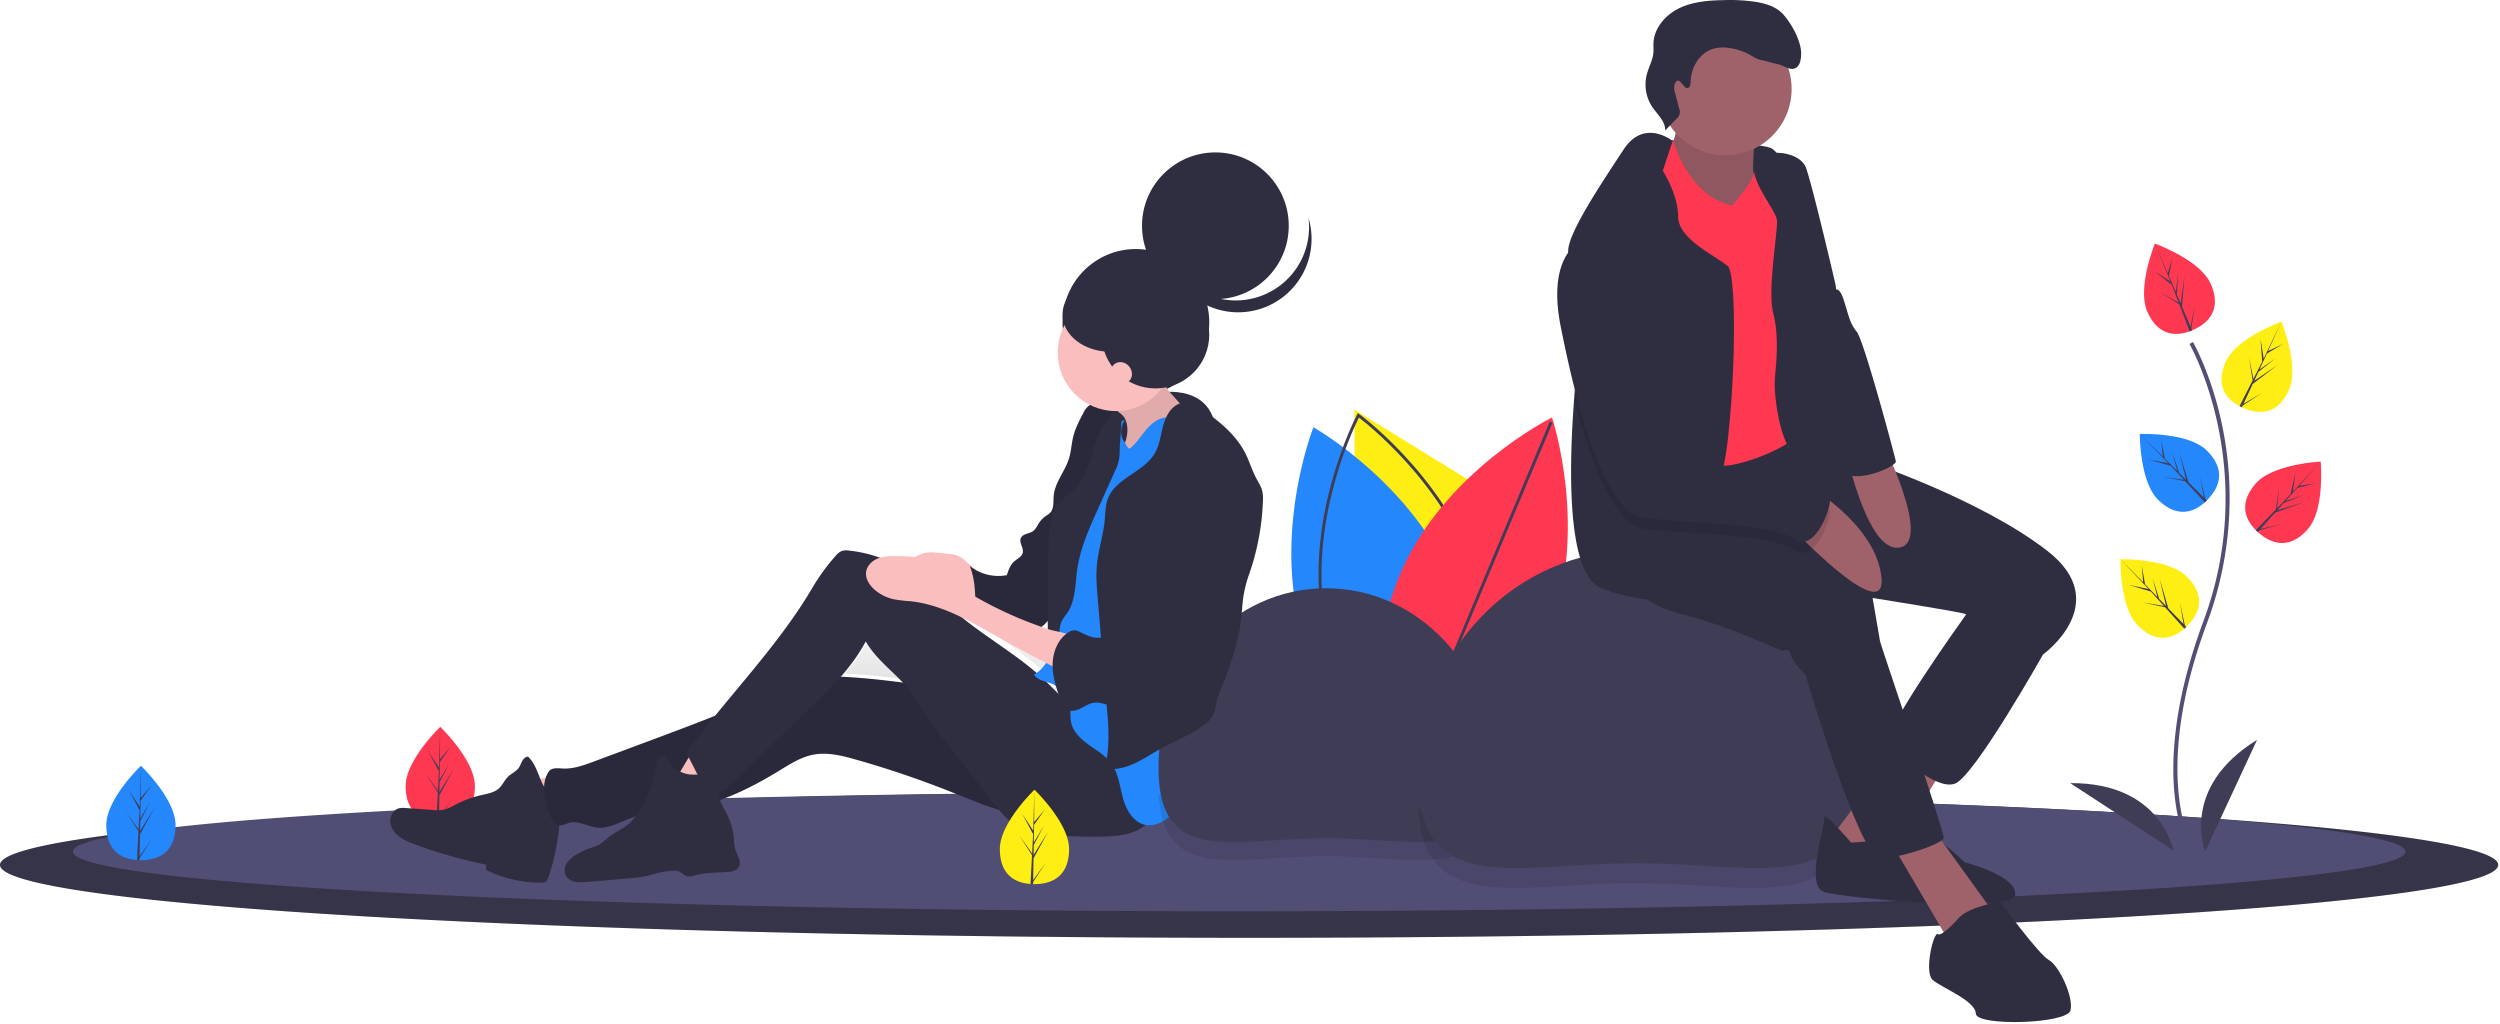
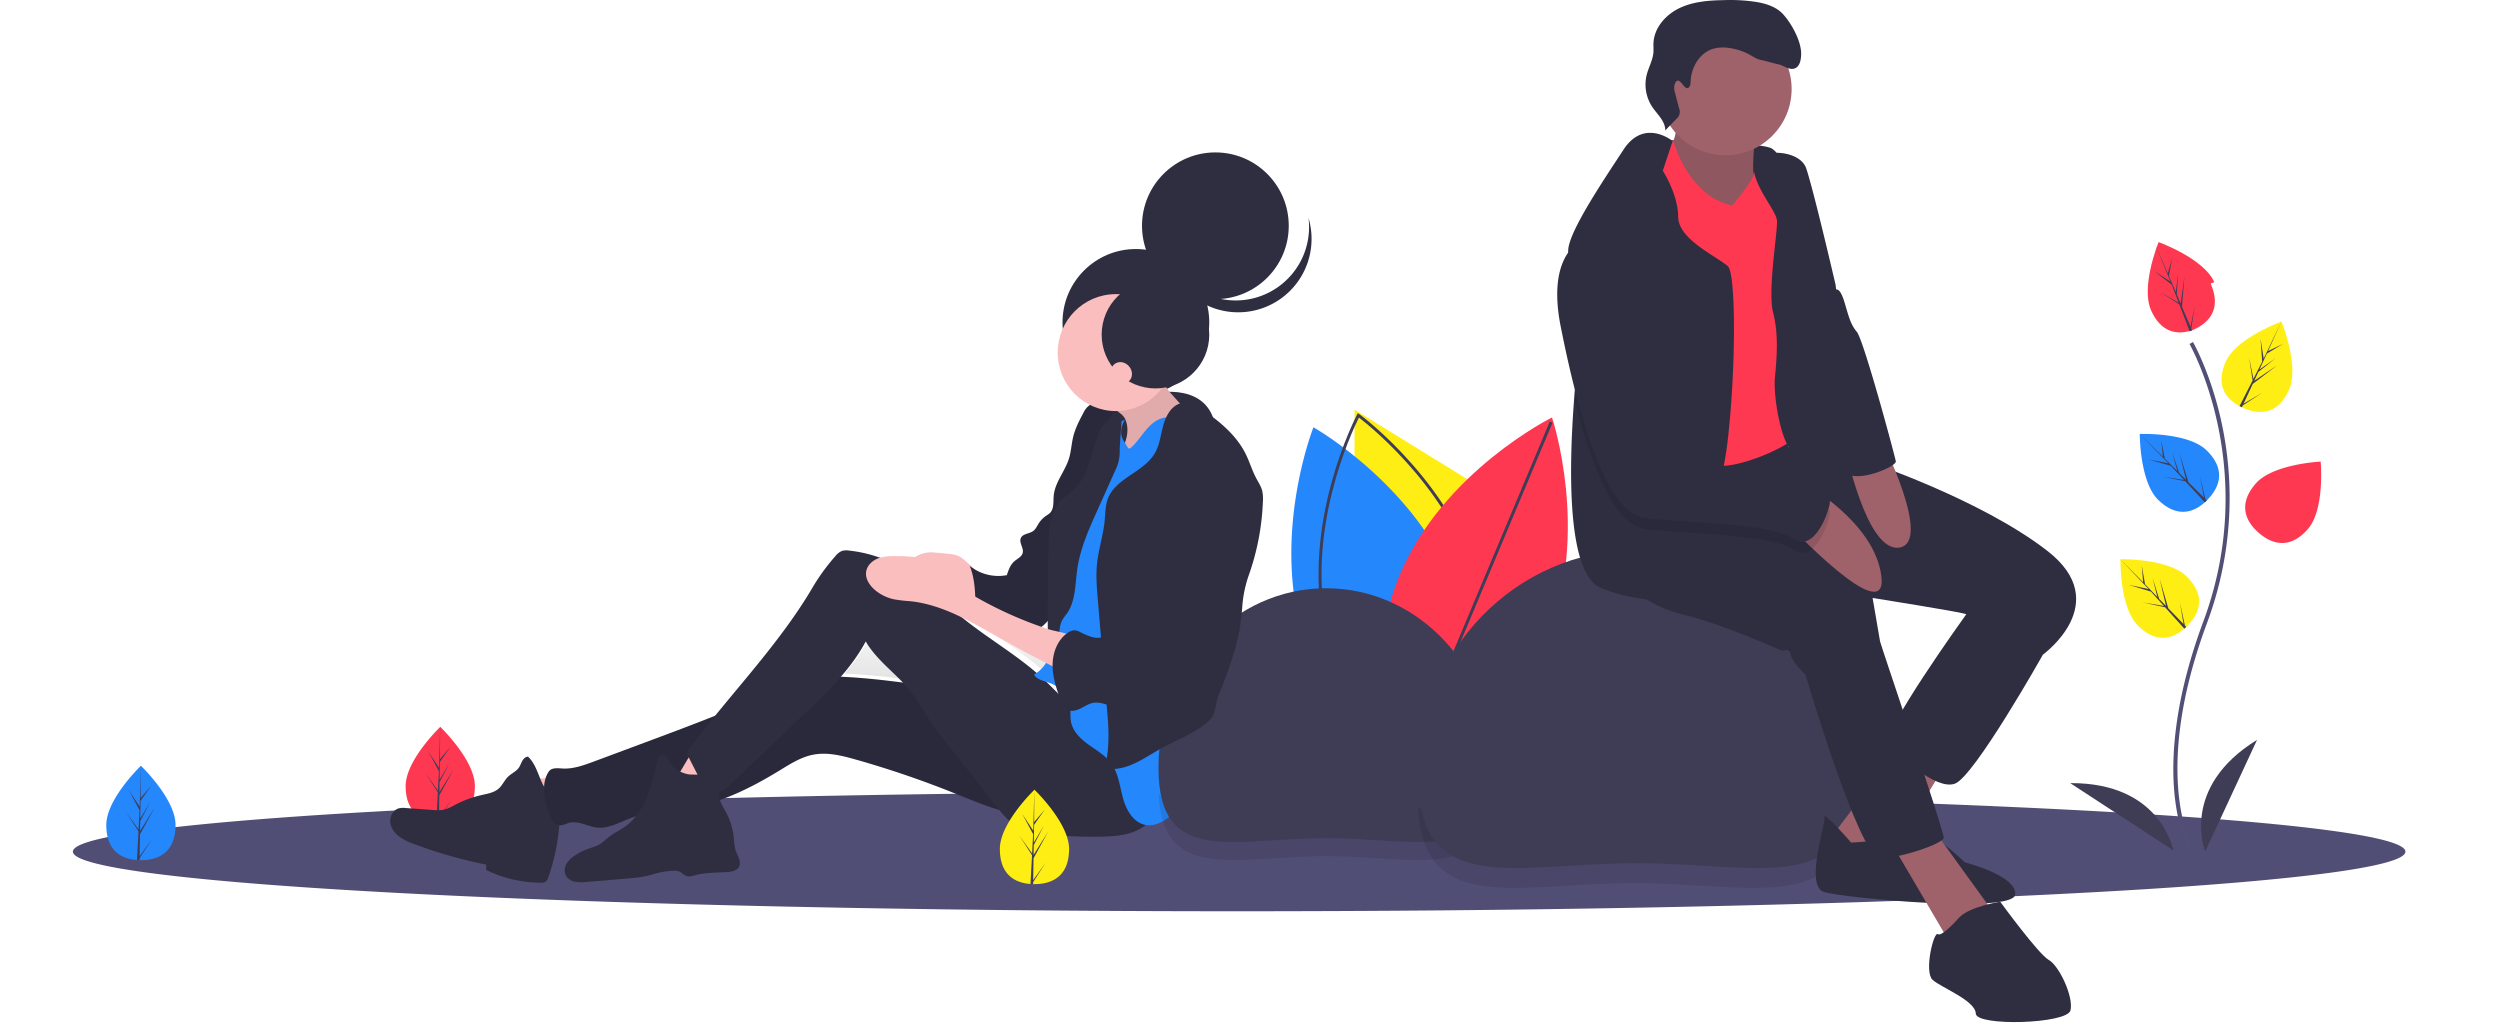
<svg xmlns="http://www.w3.org/2000/svg" width="249" height="102">
  <defs>
    <linearGradient x1="50%" y1="100%" x2="50%" y2="0%" id="a">
      <stop stop-color="gray" stop-opacity=".25" offset="0%" />
      <stop stop-color="gray" stop-opacity=".12" offset="53.514%" />
      <stop stop-color="gray" stop-opacity=".1" offset="100%" />
    </linearGradient>
  </defs>
  <g fill="none">
    <path fill="#FFEE14" d="M134.912 40.804v41.578h5.665l15.355-28.622z" />
    <path d="M156.053 62.54c-9.03 6.75-11.577 18.61-11.577 18.61s12.096.915 21.127-5.836c9.03-6.75 11.577-18.61 11.577-18.61s-12.096-.915-21.127 5.835z" fill="#3F3D56" />
    <path d="M144.483 81.035s-.133-.074-.372-.221a27.693 27.693 0 01-.772-.491c-2.838-1.87-10.19-7.37-13.205-15.857-3.772-10.625.683-21.907.683-21.907s9.717 5.463 13.845 15.275c.18.423.346.854.503 1.294 3.283 9.244.337 18.987-.484 21.362-.123.355-.198.545-.198.545z" fill="#2487FC" />
    <path d="M144.527 81.37l-.138-.1c-.1-.07-9.9-7.272-12.419-18.186-2.519-10.915 3.137-21.682 3.194-21.79l.08-.15.139.1c.099.071 9.9 7.272 12.419 18.187 2.518 10.914-3.137 21.681-3.195 21.789l-.08.15zm-9.18-39.78c-.679 1.356-5.415 11.334-3.086 21.427 2.328 10.092 10.958 16.986 12.163 17.907.68-1.356 5.416-11.334 3.087-21.426-2.329-10.093-10.958-16.987-12.163-17.908z" fill="#3F3D56" />
    <path d="M144.681 80.49a18.504 18.504 0 01-1.112.61s-.091-.275-.23-.777c-.764-2.75-2.953-12.333.71-21.135.193-.461.397-.913.613-1.354.18.423.346.854.503 1.294 3.283 9.244.337 18.987-.484 21.362z" fill="#000" opacity=".1" />
-     <path d="M248.82 86.144c0 1.812-11.383 3.47-30.203 4.743-3.422.23-7.09.448-10.979.653-3.361.177-6.884.344-10.567.5-3.57.148-7.275.286-11.118.413-12.137.404-25.552.695-39.804.84a2076.416 2076.416 0 01-21.739.111C55.7 93.404 0 90.154 0 86.144c0-4.011 55.7-7.26 124.41-7.26 29.58 0 56.747.603 78.098 1.607.786.038 1.564.075 2.334.11.004.003.01.004.015.004 26.895 1.332 43.963 3.319 43.963 5.539z" fill="#3F3D56" />
-     <path d="M248.82 86.144c0 1.812-11.383 3.47-30.203 4.743-3.422.23-7.09.448-10.979.653-3.361.177-6.884.344-10.567.5-3.57.148-7.275.286-11.118.413-12.137.404-25.552.695-39.804.84a2076.416 2076.416 0 01-21.739.111C55.7 93.404 0 90.154 0 86.144c0-4.011 55.7-7.26 124.41-7.26 29.58 0 56.747.603 78.098 1.607.786.038 1.564.075 2.334.11.004.003.01.004.015.004 26.895 1.332 43.963 3.319 43.963 5.539z" fill="#000" opacity=".15" />
    <path d="M239.58 84.824c0 1.483-10.628 2.839-28.2 3.88-3.194.188-6.62.366-10.25.535-3.138.144-6.427.28-9.866.407-3.333.123-6.793.236-10.38.339-11.333.332-23.86.568-37.167.688a2427.202 2427.202 0 01-20.296.09c-64.154 0-116.161-2.659-116.161-5.94 0-3.28 52.007-5.94 116.161-5.94 14.186 0 27.777.131 40.344.37h.031c11.886.225 22.855.547 32.543.947l2.18.089c.004.003.01.004.015.004 4.438.193 8.59.401 12.416.625.043.002.085.006.127.007 17.754 1.044 28.503 2.406 28.503 3.899z" fill="#514E75" />
    <path d="M47.298 78.294c0 2.596-1.543 3.503-3.448 3.503a6.074 6.074 0 01-.394-.014c-1.718-.122-3.053-1.075-3.053-3.49 0-2.498 3.193-5.65 3.433-5.884l.014-.014s3.448 3.303 3.448 5.899z" fill="#FF3851" />
    <path d="M43.725 81.4l1.26-1.762-1.263 1.955-.003.202a5.453 5.453 0 01-.263-.012l.136-2.597v-.02l.001-.004.014-.246-1.268-1.96 1.271 1.776.003.052.103-1.962-1.085-2.025 1.098 1.68.107-4.068v-.014.013l-.017 3.209 1.08-1.272-1.085 1.548-.028 1.757 1.008-1.686-1.012 1.945-.016.977 1.463-2.348-1.469 2.689-.035 2.172z" fill="#3F3D56" />
-     <path d="M220.179 28.25c1.056 2.371.014 3.827-1.725 4.601a6.074 6.074 0 01-.366.148c-1.619.588-3.226.26-4.208-1.945-1.016-2.283.618-6.462.742-6.773l.008-.019s4.493 1.616 5.549 3.987z" fill="#FF3851" />
+     <path d="M220.179 28.25c1.056 2.371.014 3.827-1.725 4.601c-1.619.588-3.226.26-4.208-1.945-1.016-2.283.618-6.462.742-6.773l.008-.019s4.493 1.616 5.549 3.987z" fill="#FF3851" />
    <path d="M218.178 32.54l.435-2.123-.36 2.3.08.187a5.453 5.453 0 01-.245.095l-.932-2.428-.01-.018.002-.004-.088-.23-1.955-1.275 1.883 1.106.024.046-.704-1.835-1.815-1.409 1.687 1.09-1.558-3.761-.005-.013.006.012 1.288 2.939.47-1.602-.361 1.856.688 1.617.236-1.951-.134 2.189.383.899.382-2.74-.249 3.053.852 2z" fill="#3F3D56" />
    <path d="M229.871 52.688c-1.703 1.96-3.463 1.631-4.9.382a6.074 6.074 0 01-.288-.269c-1.217-1.219-1.6-2.814-.015-4.636 1.639-1.886 6.117-2.17 6.452-2.19h.02s.434 4.754-1.269 6.713z" fill="#FF3851" />
-     <path d="M225.137 52.688l2.108-.502-2.237.646-.135.15a5.453 5.453 0 01-.19-.18l1.806-1.872.013-.016h.004l.171-.178.33-2.31-.206 2.174-.032.041 1.365-1.414.51-2.24-.274 1.99 2.75-3.001.01-.01-.01.01-2.118 2.41 1.65-.252-1.835.457-1.174 1.307 1.867-.61-2.04.803-.653.727 2.645-.812-2.873 1.065-1.452 1.617z" fill="#3F3D56" />
    <path d="M105.696 68.008c.074.263.157.524.246.783-.398-.39-.789-.793-1.187-1.181.16.05.32.099.47.158.164.065.322.145.47.24zm-1.928-1.307c-2.346-2.04-5.064-3.619-7.468-5.596 1.313.646 2.59 1.398 3.857 2.12 1.502.856 3.022 1.679 4.56 2.468a3.72 3.72 0 01-.949 1.008zm1.003-5.136l.113-.115c0 .29.003.56.006.807-.21-.07-.42-.141-.628-.215.18-.148.35-.307.51-.477zM84.11 67.087a19.292 19.292 0 002.503-3.57c.931 1.626 2.444 2.8 3.732 4.162-2.074-.274-4.151-.5-6.235-.592z" fill="url(#a)" />
    <path d="M17.483 82.17c0 2.596-1.543 3.503-3.447 3.503a6.074 6.074 0 01-.394-.014c-1.719-.122-3.054-1.075-3.054-3.49 0-2.498 3.193-5.65 3.433-5.884l.015-.014s3.447 3.303 3.447 5.899z" fill="#2487FC" />
    <path d="M13.91 85.275l1.26-1.761-1.263 1.955-.003.202a5.453 5.453 0 01-.262-.012l.135-2.597v-.02l.002-.004.013-.246-1.268-1.96 1.271 1.776.004.052.102-1.962-1.085-2.026 1.098 1.681.107-4.068v-.014.013l-.017 3.209 1.08-1.272-1.085 1.548-.028 1.757 1.009-1.686-1.013 1.945-.016.977 1.464-2.348-1.47 2.688-.035 2.173z" fill="#3F3D56" />
    <path d="M219.76 44.84c1.868 1.804 1.448 3.544.126 4.914a6.074 6.074 0 01-.284.274c-1.281 1.152-2.894 1.45-4.63-.227-1.798-1.736-1.848-6.223-1.85-6.558v-.02s4.771-.186 6.639 1.618z" fill="#2487FC" />
    <path d="M219.513 49.568l-.392-2.13.529 2.267.143.143a5.453 5.453 0 01-.19.18l-1.775-1.902-.015-.013-.001-.004-.168-.18-2.29-.45 2.16.32.04.033-1.34-1.437-2.21-.627 1.971.378-2.852-2.903-.01-.01.01.01 2.295 2.24-.165-1.66.36 1.856 1.245 1.241-.512-1.897.695 2.08.692.69-.672-2.684.913 2.925 1.539 1.534z" fill="#3F3D56" />
    <path d="M115.084 39.155s5.408-1.197 6.004 3.574c.596 4.77-2.872 5.67-2.872 5.67l-2.196.59-8.498-2.235 1.193-3.43 6.369-4.169z" fill="#2F2E41" />
    <circle fill="#2F2E41" cx="113.135" cy="32.111" r="7.308" />
    <path d="M51.538 77.574a29.17 29.17 0 001.476 3.854c1.673-.35 3.32-.82 4.926-1.404.05-.018-.921-1.288-1.023-1.392-.385-.391-.883-.849-1.391-1.07-.513-.223-1.145-.053-1.694-.025-.764.04-1.528.052-2.294.037z" fill="#FBBEBE" />
    <path d="M55.535 79.569c-.837-.262-1.346-1.104-1.686-1.917-.34-.812-.615-1.697-1.261-2.293-.247.011-.447.212-.57.429-.122.216-.194.46-.336.665-.27.39-.743.577-1.081.907-.355.346-.55.835-.916 1.168-.462.417-1.114.521-1.72.66a11.01 11.01 0 00-2.69.997 4.518 4.518 0 01-.997.446 3.743 3.743 0 01-1.166.04l-2.677-.191a2.114 2.114 0 00-.714.03c-.55.155-.892.77-.852 1.343.04.573.397 1.086.847 1.44.466.333.98.594 1.525.772a45.178 45.178 0 007.178 2.05v.53a12.39 12.39 0 005.465 1.273.85.85 0 00.409-.071c.188-.102.275-.322.344-.525a21.24 21.24 0 001.117-5.82 4.418 4.418 0 00-.116-1.498c-.145-.482.357-.28-.108-.468" fill="#2F2E41" />
    <path d="M106.877 69.477c-7.937.475-15.782-1.848-23.728-2.096-.988-.031-1.987-.029-2.952.188-1.02.23-1.972.69-2.92 1.132-4.263 1.983-8.672 3.626-13.076 5.266l-5.06 1.885c-1.01.376-2.058.758-3.134.693-.482-.03-1.074-.103-1.346.3-.823 1.219-.434 3.01.11 4.378.177.444.475.924.948.974.333.036.643-.157.966-.244.921-.246 1.84.373 2.787.474 1.17.125 2.258-.542 3.363-.95 1.833-.678 3.837-.657 5.763-.978 3.23-.538 6.224-2.038 9.023-3.746 1.066-.651 2.144-1.348 3.368-1.586 1.408-.274 2.854.089 4.234.48 3.29.93 6.53 2.034 9.706 3.304 1.671.67 3.331 1.387 5.07 1.85 3.764.99 7.744.758 11.366-.663 1.27-.502 2.65-1.39 2.724-2.76.041-.782-.565-1.47-.97-2.139a27.32 27.32 0 00-.802-1.27c-1.369-2.001-3.03-4.636-5.44-4.492z" fill="#2F2E41" />
    <path d="M106.877 69.477c-7.937.475-15.782-1.848-23.728-2.096-.988-.031-1.987-.029-2.952.188-1.02.23-1.972.69-2.92 1.132-4.263 1.983-8.672 3.626-13.076 5.266l-5.06 1.885c-1.01.376-2.058.758-3.134.693-.482-.03-1.074-.103-1.346.3-.823 1.219-.434 3.01.11 4.378.177.444.475.924.948.974.333.036.643-.157.966-.244.921-.246 1.84.373 2.787.474 1.17.125 2.258-.542 3.363-.95 1.833-.678 3.837-.657 5.763-.978 3.23-.538 6.224-2.038 9.023-3.746 1.066-.651 2.144-1.348 3.368-1.586 1.408-.274 2.854.089 4.234.48 3.29.93 6.53 2.034 9.706 3.304 1.671.67 3.331 1.387 5.07 1.85 3.764.99 7.744.758 11.366-.663 1.27-.502 2.65-1.39 2.724-2.76.041-.782-.565-1.47-.97-2.139a27.32 27.32 0 00-.802-1.27c-1.369-2.001-3.03-4.636-5.44-4.492z" fill="#000" opacity=".1" />
    <path d="M66.776 77.96c1.243.425 2.496.815 3.76 1.17.708-1.162 2.031-1.97 2.333-3.298a.29.29 0 000-.178.3.3 0 00-.142-.127 7 7 0 00-2.944-.863c-.816-.052-1.188.8-1.558 1.399-.15.242-1.116 2.011-1.449 1.898z" fill="#FBBEBE" />
    <path d="M68.518 77.113c-.734-.154-1.452-.548-1.827-1.201-.175-.306-.362-.718-.712-.695-.325.021-.475.41-.548.729-.274 1.196-.544 2.401-1.025 3.529-.48 1.128-1.192 2.187-2.196 2.885-.46.32-.974.56-1.424.894-.404.301-.757.678-1.203.911a6.788 6.788 0 01-.923.344 6.251 6.251 0 00-1.322.643 2.66 2.66 0 00-.9.86 1.261 1.261 0 00-.074 1.204 1.3 1.3 0 00.88.603c.362.063.731.072 1.096.028 1.447-.107 2.892-.236 4.337-.365.612-.039 1.22-.124 1.819-.252.316-.077.626-.178.942-.26a7.77 7.77 0 011.652-.24c.162-.014.326.001.483.044.334.11.572.443.918.51.221.021.445-.009.653-.087 1.042-.285 2.136-.277 3.213-.335.475-.026 1.031-.116 1.249-.541.271-.53-.179-1.123-.358-1.691a5.176 5.176 0 01-.15-1.109 6.79 6.79 0 00-.796-2.636c-.369-.677-.872-1.425-.613-2.15.088-.247.263-.476.245-.737-.076-1.147-2.751-.746-3.416-.885z" fill="#2F2E41" />
    <path d="M90.298 57.925a6.211 6.211 0 014.405.683c.284.165.557.356.839.527.93.573 1.983.92 3.072 1.013.27.02.565.013.742-.173.17-.178.183-.484.092-.75a2.254 2.254 0 00-.456-.717 15.18 15.18 0 00-1.444-1.403l-1.341-1.191a3.358 3.358 0 00-.654-.493 2.755 2.755 0 00-.976-.245c-.474-.055-.948-.1-1.422-.135a2.993 2.993 0 00-1.988.424c-1.447.69-2.991 1.291-4.672 1.24.019.001.696.949.793 1.043.256.25.5.504.826.562.732.13 1.512-.242 2.184-.385z" fill="#FBBEBE" />
    <ellipse fill="#2F2E41" cx="111.138" cy="41.388" rx="1.93" ry="1.941" />
    <path d="M109.943 40.216c-.524-.058-1.106-.101-1.526.22-.222.196-.4.439-.522.71-.403.758-.801 1.53-1.004 2.365-.173.708-.201 1.45-.415 2.146-.396 1.293-1.41 2.384-1.526 3.732-.051.603.05 1.31-.39 1.723a2.586 2.586 0 01-.347.246 2.62 2.62 0 00-.76.781c-.165.262-.292.562-.54.746-.392.291-1.044.262-1.237.712-.2.462.305.977.188 1.467-.095.399-.54.582-.846.853-.393.347-.572.871-.736 1.37a4.552 4.552 0 01-3.693-.92c.538 1.327.55 2.792.573 4.225.008.465-.006.987-.338 1.31 1.536.033 3.035.45 4.535.789.655.148 1.367.277 1.978-.004.343-.183.65-.428.906-.72.816-.828 1.672-1.73 1.871-2.878.112-.643.004-1.303.034-1.955.036-.808.283-1.589.495-2.37.433-1.597.723-3.23.867-4.878.089-1.017.967-1.836 1.43-2.745.873-1.717 1.765-3.504 1.831-5.431.022-.645-.19-1.423-.828-1.494z" fill="#2F2E41" />
    <path d="M109.943 40.216c-.524-.058-1.106-.101-1.526.22-.222.196-.4.439-.522.71-.403.758-.801 1.53-1.004 2.365-.173.708-.201 1.45-.415 2.146-.396 1.293-1.41 2.384-1.526 3.732-.051.603.05 1.31-.39 1.723a2.586 2.586 0 01-.347.246 2.62 2.62 0 00-.76.781c-.165.262-.292.562-.54.746-.392.291-1.044.262-1.237.712-.2.462.305.977.188 1.467-.095.399-.54.582-.846.853-.393.347-.572.871-.736 1.37a4.552 4.552 0 01-3.693-.92c.538 1.327.55 2.792.573 4.225.008.465-.006.987-.338 1.31 1.536.033 3.035.45 4.535.789.655.148 1.367.277 1.978-.004.343-.183.65-.428.906-.72.816-.828 1.672-1.73 1.871-2.878.112-.643.004-1.303.034-1.955.036-.808.283-1.589.495-2.37.433-1.597.723-3.23.867-4.878.089-1.017.967-1.836 1.43-2.745.873-1.717 1.765-3.504 1.831-5.431.022-.645-.19-1.423-.828-1.494z" fill="#000" opacity=".1" />
    <path d="M108.135 71.149c-1.653-.787-2.862-2.253-4.199-3.508-2.551-2.396-5.671-4.092-8.354-6.339-1.778-1.489-3.369-3.222-5.323-4.469a13.25 13.25 0 00-5.7-1.997 1.605 1.605 0 00-.698.035c-.257.113-.48.29-.65.513a20.299 20.299 0 00-2.297 3.16c-3.4 5.772-8.23 10.625-12.232 15.994a.718.718 0 00-.048.969l.814 1.595c.456.892 1.186 1.932 2.168 1.755.448-.081.806-.411 1.136-.727l3.655-3.493 3.83-3.663c2.246-2.146 4.529-4.341 5.992-7.086 1.144 1.984 3.173 3.282 4.565 5.098.53.69.962 1.45 1.435 2.181.758 1.172 1.62 2.272 2.48 3.37l4.395 5.61c.599.765 1.215 1.545 2.034 2.064 1.041.659 2.307.832 3.532.942a46.75 46.75 0 004.966.18c1.264-.022 2.567-.105 3.7-.666 1.134-.561 2.066-1.713 2.007-2.982-.03-.66-.318-1.28-.634-1.859-1.57-2.88-3.621-5.273-6.574-6.677z" fill="#2F2E41" />
    <ellipse fill="#2F2E41" cx="112.326" cy="42.732" rx="1.485" ry="1.493" />
    <path d="M111.998 41.61c.362.64.362 1.435.163 2.143-.2.708-.58 1.348-.956 1.978-.37.621-.745 1.248-1.241 1.772 2.291.11 4.513-.79 6.536-1.879 1.627-.876 3.25-1.958 4.12-3.596-.509.153-1.068.002-1.518-.28a5.645 5.645 0 01-1.162-1.083l-1.15-1.295a5.165 5.165 0 01-.709-.928 2.611 2.611 0 01-.303-1.502 8.583 8.583 0 01-1.523 1.264c-.822.534-1.728.922-2.551 1.454-.292.189-.942.492-.775.874.163.372.837.67 1.069 1.078z" fill="#FBBEBE" />
    <path d="M111.998 41.61c.362.64.362 1.435.163 2.143-.2.708-.58 1.348-.956 1.978-.37.621-.745 1.248-1.241 1.772 2.291.11 4.513-.79 6.536-1.879 1.627-.876 3.25-1.958 4.12-3.596-.509.153-1.068.002-1.518-.28a5.645 5.645 0 01-1.162-1.083l-1.15-1.295a5.165 5.165 0 01-.709-.928 2.611 2.611 0 01-.303-1.502 8.583 8.583 0 01-1.523 1.264c-.822.534-1.728.922-2.551 1.454-.292.189-.942.492-.775.874.163.372.837.67 1.069 1.078z" fill="#000" opacity=".1" />
    <path d="M112.03 41.836c-.432.725-.524 1.58 0 2.24.064.082.306.592.41.597a.39.39 0 00.262-.133c.557-.509.964-1.158 1.453-1.732.49-.575 1.106-1.099 1.85-1.215.897-.14 1.763.336 2.548.795.326.19.665.392.87.71.166.3.263.63.286.972.271 2.043.265 4.112.259 6.173-.005 1.49-.01 2.99-.292 4.453-.146.757-.365 1.499-.468 2.262a15.18 15.18 0 00-.093 2.029l-.002 2.836a7.305 7.305 0 00.11 1.556c.135.622.43 1.196.626 1.8.202.695.341 1.408.414 2.128l.388 2.937c.123.926.213 1.938-.346 2.682-.253.337-.586.606-.842.94-.96 1.251-.652 3.035-1.053 4.563a5.718 5.718 0 01-1.862 2.855c-.686.583-1.573 1.042-2.456.878-1.193-.222-1.91-1.465-2.235-2.64-.325-1.175-.443-2.454-1.148-3.447-.575-.81-1.467-1.32-2.273-1.899s-1.593-1.324-1.769-2.305c-.076-.428-.028-.868-.074-1.3a3.08 3.08 0 00-1.9-2.496c-.61-.238-1.365-.322-1.709-.883.888-.5 1.478-1.424 1.788-2.399.31-.974.374-2.008.435-3.03l.204-3.413c.09-1.526.132-3.038.804-4.409.3-.612.674-1.186.987-1.793a20.17 20.17 0 001.056-2.63c.487-1.4.975-2.798 1.409-4.214.207-.675.405-1.363.774-1.964.369-.6.898-1.374 1.588-1.504z" fill="#2487FC" />
    <path d="M154.1 63.492c-4.331 10.41-15.205 15.786-15.205 15.786s-3.852-11.502.479-21.912c4.33-10.41 15.205-15.786 15.205-15.786s3.852 11.502-.48 21.912z" fill="#FF3851" />
    <path fill="#3F3D56" d="M138.863 78.92l15.495-36.938.275.115-15.495 36.938z" />
    <path d="M148.623 80.485c-1.108 7.201-8.092 4.788-16.543 4.788-8.928 0-16.218 2.694-16.672-6.099a933.49 933.49 0 0124.458.816 532.092 532.092 0 018.757.495z" fill="#000" opacity=".1" />
    <path d="M115.384 76.478c0-9.88 7.475-17.889 16.696-17.889 9.221 0 16.696 8.01 16.696 17.889 0 9.88-7.475 7.007-16.696 7.007-9.221 0-16.696 2.873-16.696-7.007z" fill="#3F3D56" />
    <path d="M184.14 82.12c-1.43 8.792-10.451 5.845-21.366 5.845-11.532 0-20.947 3.289-21.534-7.445 10.813.217 20.792.526 29.607.91.668.03 1.33.058 1.983.085a.02.02 0 00.014.004c4.037.186 7.815.386 11.296.6z" fill="#000" opacity=".1" />
    <path d="M141.24 77.194c0-12.379 9.751-22.414 21.78-22.414 12.029 0 21.78 10.035 21.78 22.414 0 12.38-9.751 8.78-21.78 8.78-12.029 0-21.78 3.6-21.78-8.78z" fill="#3F3D56" />
    <path d="M166.49 13.973s8.411.228 9.8.734c1.39.505 2.011 4.12 2.011 4.12l-6.53 2.052-4.886-.277-3.676.26 2.053-5.376 1.228-1.513z" fill="#2F2E41" />
    <path d="M166.853 11.212s.553 2.138-.675 3.651c-1.228 1.514 5.28 6.907 5.28 6.907l3.434-.59s-.757-6.568.26-8.231c1.016-1.663-8.3-1.737-8.3-1.737z" fill="#9F616A" />
    <path d="M166.853 11.212s.553 2.138-.675 3.651c-1.228 1.514 5.28 6.907 5.28 6.907l3.434-.59s-.757-6.568.26-8.231c1.016-1.663-8.3-1.737-8.3-1.737z" fill="#000" opacity=".1" />
    <path fill="#9F616A" d="M189.687 73.706l-7.576 10.047 5.17 3.018 7.116-11.642z" />
    <path d="M184.373 83.922s-2.79-3.241-2.665-2.518c.124.722-1.985 6.852-.023 7.445 1.963.593 18.791 2.166 19.023.266.231-1.9-5.02-3.23-5.02-3.23s-3.12-3-3.813-2.694c-.691.305-7.502.731-7.502.731z" fill="#2F2E41" />
    <path fill="#9F616A" d="M187.987 83.301l6.051 10.309 4.569-2.646-6.102-8.44z" />
    <path d="M197.54 58.775l-1.796 2.542s-8.561 11.89-7.652 12.85c.91.96 4.695 4.588 6.621 3.885 1.926-.703 8.767-12.856 8.767-12.856l-1.784-7.135-4.157.714z" fill="#2F2E41" />
    <path d="M160.66 56.37s1.918 3.577 6.777 4.789c4.86 1.21 9.937 3.687 10.117 3.656.181-.031.692-.305.816.418.125.723 1.457 1.982 1.457 1.982s5.368 18.24 7.418 18.26c2.05.02 6.263-1.448 6.35-2.022.088-.573-6.277-19.2-6.339-19.561l-.745-4.337s8.417 1.344 9.202 1.58c.785.238 7.767 4.061 7.767 4.061s7.118-5.13.46-10.311c-6.657-5.182-18.101-8.982-18.101-8.982l-4.106-1.155-3.578-.214-.527-2.02-8.474.49-8.843 3.752.35 9.614z" fill="#2F2E41" />
    <circle fill="#9F616A" cx="171.845" cy="8.866" r="6.601" />
    <path d="M165.873 14.172l.794-.137s1.434 5.521 5.87 6.433c0 0 2.188-2.622 2.095-3.064-.093-.443 1.733-2.803 2.705-1.482.971 1.322-.237 24.6.579 25.017.816.418 2.566.861 1.157 2.406-1.409 1.544-7.005 3.622-8.245 2.905-1.24-.717-3.772-6.793-4.867-8.838-1.096-2.044-2.85-8.998-2.85-8.998s-2.238-7.615-.86-9.34c1.377-1.726 3.622-4.902 3.622-4.902z" fill="#FF3851" />
    <path d="M172.19 42.829a37.655 37.655 0 01-.756 4.82c-.323 1.293-.7 2.073-1.13 2.04-1.098-.082-1.597 1.528-1.854 3.384-.275 1.969-.275 4.215-.426 5.009-.2 1.048-1.477 1.849-4.029 1.614a18.008 18.008 0 01-4.439-1.089c-3.446-1.253-3.344-11.413-2.767-18.951.352-4.621.882-8.26.882-8.26s-1.046-3.122-1.381-5.262c-.067-.39-.1-.785-.1-1.181.051-1.87 3.464-6.92 5.526-10.067 2.064-3.146 4.88-.838 4.88-.838l-.98 2.958s1.519 2.343 1.53 4.574c.011 2.23 3.636 3.84 4.938 4.92.818.679.798 9.736.106 16.329zm2.867-27.724s.238.28 1.327.144c1.306-.165 3.102.287 3.52 1.534.765 2.287 2.922 11.591 2.922 11.591s.898 10.636 1.301 12.986c.404 2.349.204 4.43.602 5.664s-3.93-2.301-5.526-1.841c-1.595.46-2.62-5.503-2.42-7.584.2-2.081.37-4.343-.183-6.48-.554-2.138.428-7.795.39-9.09-.036-1.297-3.517-4.563-1.933-6.924z" fill="#2F2E41" />
    <path d="M179.727 48.163s6.99 3.812 7.658 9.24c.67 5.426-9.348-5.255-9.348-5.255l1.69-3.985zm3.99-3.849s2.142 10.795 5.478 10.221c3.336-.573-1.864-10.842-1.864-10.842l-3.614.621z" fill="#9F616A" />
    <path d="M195.142 91.374s-1.708 1.968-2.131 1.668c-.424-.299-1.398 3.775-.52 4.555.878.779 4.26 2.058 4.298 3.354.036 1.296 9.108 1.04 9.433-.319.325-1.358-1.138-4.456-2.166-5.023-1.027-.568-4.828-5.791-4.828-5.791s-2.976.435-4.086 1.556z" fill="#2F2E41" />
    <path d="M178.614 54.764c-1.62-1.144-6.146-1.428-10.164-1.691-1.763-.113-3.428-.224-4.708-.404-1.232-.17-2.341-1.297-3.326-2.976-1.492-2.543-2.698-6.357-3.627-10.037.352-4.621.882-8.26.882-8.26s-1.046-3.122-1.381-5.262c.236-.328.54-.602.891-.802 4.262-1.83 8.33 16.173 8.847 18.998.01.046.016.09.023.128.25 1.455 2.958 2.699 5.383 3.191 1.495.304 2.885.324 3.526-.07 1.683-1.034 6.858 3.101 7.25 3.219.393.12-1.268 5.614-3.596 3.966z" fill="#000" opacity=".1" />
    <path d="M157.182 24.224s-3.097 1.462-1.736 8.298c1.36 6.836 4.102 18.458 8.295 19.04 4.193.58 12.543.448 14.872 2.094 2.33 1.646 3.99-3.848 3.597-3.967-.392-.118-5.568-4.252-7.25-3.219-1.683 1.034-8.505-.77-8.909-3.12-.404-2.349-4.538-20.987-8.869-19.126zm22.32-3.279l3.405 7.9s.342-.172.74 1.062c.399 1.234.585 2.318 1.282 3.129.698.81 3.8 12.37 3.894 12.912.093.542-4.286 2.411-5.264.905-.979-1.506-4.057-25.908-4.057-25.908zM168.09 8.774c.252-.067.29-.403.298-.665.045-1.401.89-2.84 2.23-3.247a3.75 3.75 0 011.582-.087c.752.1 1.479.342 2.14.714.35.196.693.433 1.089.493.262.04 1.395.369 1.656.415.573.102 1.105.615 1.655.424.526-.182.643-.863.655-1.42.03-1.268-.934-3.023-1.782-3.967-.643-.716-1.612-1.046-2.56-1.218a17.04 17.04 0 00-3.347-.204c-1.515.027-3.073.144-4.44.8-1.367.656-2.515 1.961-2.58 3.476-.014.315.018.632-.008.947-.065.768-.473 1.461-.664 2.207a4.04 4.04 0 00.564 3.228c.508.747 1.305 1.422 1.276 2.324l1.1-1.14a.903.903 0 00.268-1.103l-.39-1.519a1.37 1.37 0 01-.033-.845c.417-1.031.869.5 1.29.387z" fill="#2F2E41" />
    <path d="M218.077 84.72c-.045-.075-1.12-1.87-1.493-5.596-.342-3.42-.122-9.183 2.867-17.222 5.662-15.23-1.305-27.517-1.376-27.64l.344-.199c.018.031 1.815 3.164 2.877 8.153a35.568 35.568 0 01-1.473 19.825c-5.652 15.203-1.45 22.4-1.407 22.471l-.339.207z" fill="#524F76" />
    <path d="M219.637 84.814s-2.582-6.356 5.165-11.123l-5.165 11.123zm-3.176-.114s-1.175-6.76-10.27-6.702l10.27 6.701z" fill="#3F3D56" />
    <path d="M104.449 64.013l.903.032.192-1.365c.026-.273.09-.54.192-.795.148-.27.322-.525.519-.761.889-1.256.824-2.924 1.044-4.45.294-2.034 1.144-3.94 1.985-5.814l1.753-3.908c.35-.663.517-1.408.485-2.157.016-.604.195-2.802.21-3.407.006-.223-.493-.099-.594-.298-.22-.434-.52.743-.931 1-.41.259-.638.727-.812 1.181-.378.985-.609 2.02-.96 3.014-.353.994-.846 1.97-1.638 2.663-.36.314-.774.564-1.114.9-1.091 1.079-1.198 2.782-1.236 4.32-.023.915-.2 9.845.002 9.845zm13.004-23.806c-.878.345-1.359 1.296-1.605 2.21-.247.914-.347 1.889-.819 2.709-1.101 1.917-3.91 2.476-4.687 4.547-.254.678-.243 1.422-.312 2.143-.14 1.485-.629 2.919-.773 4.403-.112 1.15-.015 2.308.081 3.46l.982 11.707c.142 1.691.138 3.508-.294 5.148.994.194 2.027-.065 2.949-.486.922-.42 1.764-.997 2.651-1.487 1.526-.842 3.21-1.438 4.545-2.56.242-.188.45-.417.613-.677.268-.463.29-1.023.417-1.542a8.57 8.57 0 01.44-1.213c.49-1.18.915-2.385 1.277-3.61.248-.813.444-1.64.587-2.478a27.56 27.56 0 00.223-2.015c.071-1.055.28-2.095.623-3.095a24.793 24.793 0 001.434-7.416 3.748 3.748 0 00-.074-1.092c-.117-.444-.379-.832-.594-1.238-.408-.768-.653-1.614-1.038-2.394-.87-1.763-2.406-3.1-4.015-4.22-.79-.55-1.716-1.156-2.611-.804z" fill="#2F2E41" />
    <path d="M96.93 59.306c-.679-.396-1.358-.822-1.87-1.42-.244-.288-.446-.61-.695-.893-.606-.69-1.465-1.117-2.352-1.34-.887-.224-1.81-.258-2.725-.265-.612-.005-1.24.003-1.812.22-.573.216-1.09.682-1.2 1.288-.134.728.342 1.437.913 1.905a4.402 4.402 0 001.827.886c.546.096 1.097.16 1.65.194 3.251.34 6.151 2.11 9 3.72a118.935 118.935 0 007.65 3.968 15.26 15.26 0 00.128-2.348c-.013-.586-.042-1.48-.596-1.824-.645-.401-1.707-.493-2.435-.732a39.083 39.083 0 01-7.483-3.359z" fill="#FBBEBE" />
    <ellipse fill="#FBBEBE" cx="111.138" cy="35.118" rx="5.791" ry="5.823" />
    <path d="M119.108 46.808c-.517.603-.776 1.38-1.124 2.096-.715 1.472-1.836 2.736-2.398 4.275-.592 1.622-.572 3.553-1.734 4.828-.202.221-.446.435-.504.73-.035.175.001.362-.059.53-.167.463-.925.486-1.066.958-.041.138-.018.29-.07.425-.116.305-.518.351-.787.534-.562.381-.45 1.268-.85 1.818-.318.434-.916.58-1.447.506-.532-.073-1.018-.328-1.502-.56a1.367 1.367 0 00-.54-.17 1.134 1.134 0 00-.624.213c-1.07.68-1.572 2.027-1.565 3.3.008 1.272.445 2.499.893 3.689.06.2.161.388.295.55.355.374.972.314 1.443.105.471-.208.9-.537 1.406-.628.896-.163 1.772.453 2.68.402.667-.037 1.256-.424 1.81-.799.883-.597 1.782-1.21 2.431-2.059.398-.52.69-1.112 1.036-1.667.446-.681.934-1.334 1.463-1.953l3.339-4.088a6.607 6.607 0 001.6-3.107c.317-1.09.636-2.191.691-3.325.045-.933-.09-1.865-.242-2.787-.15-.907-.32-1.825-.72-2.652-.725-1.507-2.491-2.754-3.855-1.164z" fill="#2F2E41" />
    <circle fill="#2F2E41" cx="121.052" cy="22.488" r="7.308" />
    <path d="M127.356 28.54a7.309 7.309 0 01-11.286-3.838 7.309 7.309 0 1014.256-2.997 7.306 7.306 0 01-2.97 6.835z" fill="#2F2E41" />
    <circle fill="#2F2E41" cx="115.084" cy="33.329" r="5.359" />
-     <ellipse fill="#2F2E41" cx="110.577" cy="31.319" rx="4.75" ry="3.715" />
    <ellipse fill="#FBBEBE" transform="rotate(-39.118 111.696 37.138)" cx="111.696" cy="37.138" rx="1" ry="1.118" />
    <path d="M106.48 84.555c0 2.596-1.543 3.503-3.447 3.503a6.073 6.073 0 01-.394-.014c-1.718-.121-3.053-1.075-3.053-3.49 0-2.498 3.192-5.65 3.433-5.884l.014-.014s3.447 3.303 3.447 5.899zm121.506-45.73c-1.056 2.372-2.834 2.572-4.574 1.798a6.074 6.074 0 01-.354-.173c-1.52-.81-2.352-2.224-1.37-4.43 1.016-2.282 5.215-3.864 5.53-3.98l.019-.006s1.805 4.42.75 6.791z" fill="#FFEE14" />
    <path d="M223.46 40.209l1.868-1.097-1.95 1.272-.086.184a5.453 5.453 0 01-.234-.118l1.18-2.317.008-.02.003-.002.112-.219-.36-2.306.438 2.14-.018.048.892-1.75-.167-2.292.32 1.982 1.752-3.673.006-.013-.006.012-1.321 2.924 1.504-.722-1.62.973-.741 1.594 1.607-1.13-1.716 1.364-.412.886 2.292-1.549-2.436 1.858-.916 1.97z" fill="#3F3D56" />
    <path d="M217.81 57.433c1.836 1.836 1.385 3.568.039 4.914a6.074 6.074 0 01-.288.27c-1.301 1.128-2.92 1.398-4.627-.31-1.766-1.766-1.738-6.253-1.734-6.588v-.02s4.774-.102 6.61 1.734z" fill="#FFEE14" />
    <path d="M217.48 62.155l-.355-2.137.489 2.276.14.145c-.063.061-.128.12-.193.177l-1.741-1.932-.015-.014v-.004l-.165-.183-2.282-.49 2.154.357.04.035-1.316-1.46-2.2-.665 1.966.412-2.802-2.953-.01-.01.01.01 2.257 2.28-.136-1.662.328 1.861 1.222 1.263-.479-1.906.66 2.092.679.702-.625-2.695.862 2.94 1.511 1.561zM102.907 87.66l1.261-1.761-1.264 1.955-.003.202a5.453 5.453 0 01-.262-.012l.136-2.597-.001-.02.002-.004.013-.246-1.267-1.96 1.27 1.776.004.052.103-1.962-1.085-2.025 1.098 1.68.107-4.068v-.014.013l-.018 3.209 1.08-1.272-1.084 1.548-.029 1.757 1.009-1.686-1.013 1.945-.016.977 1.464-2.347-1.47 2.688-.035 2.173z" fill="#3F3D56" />
  </g>
</svg>